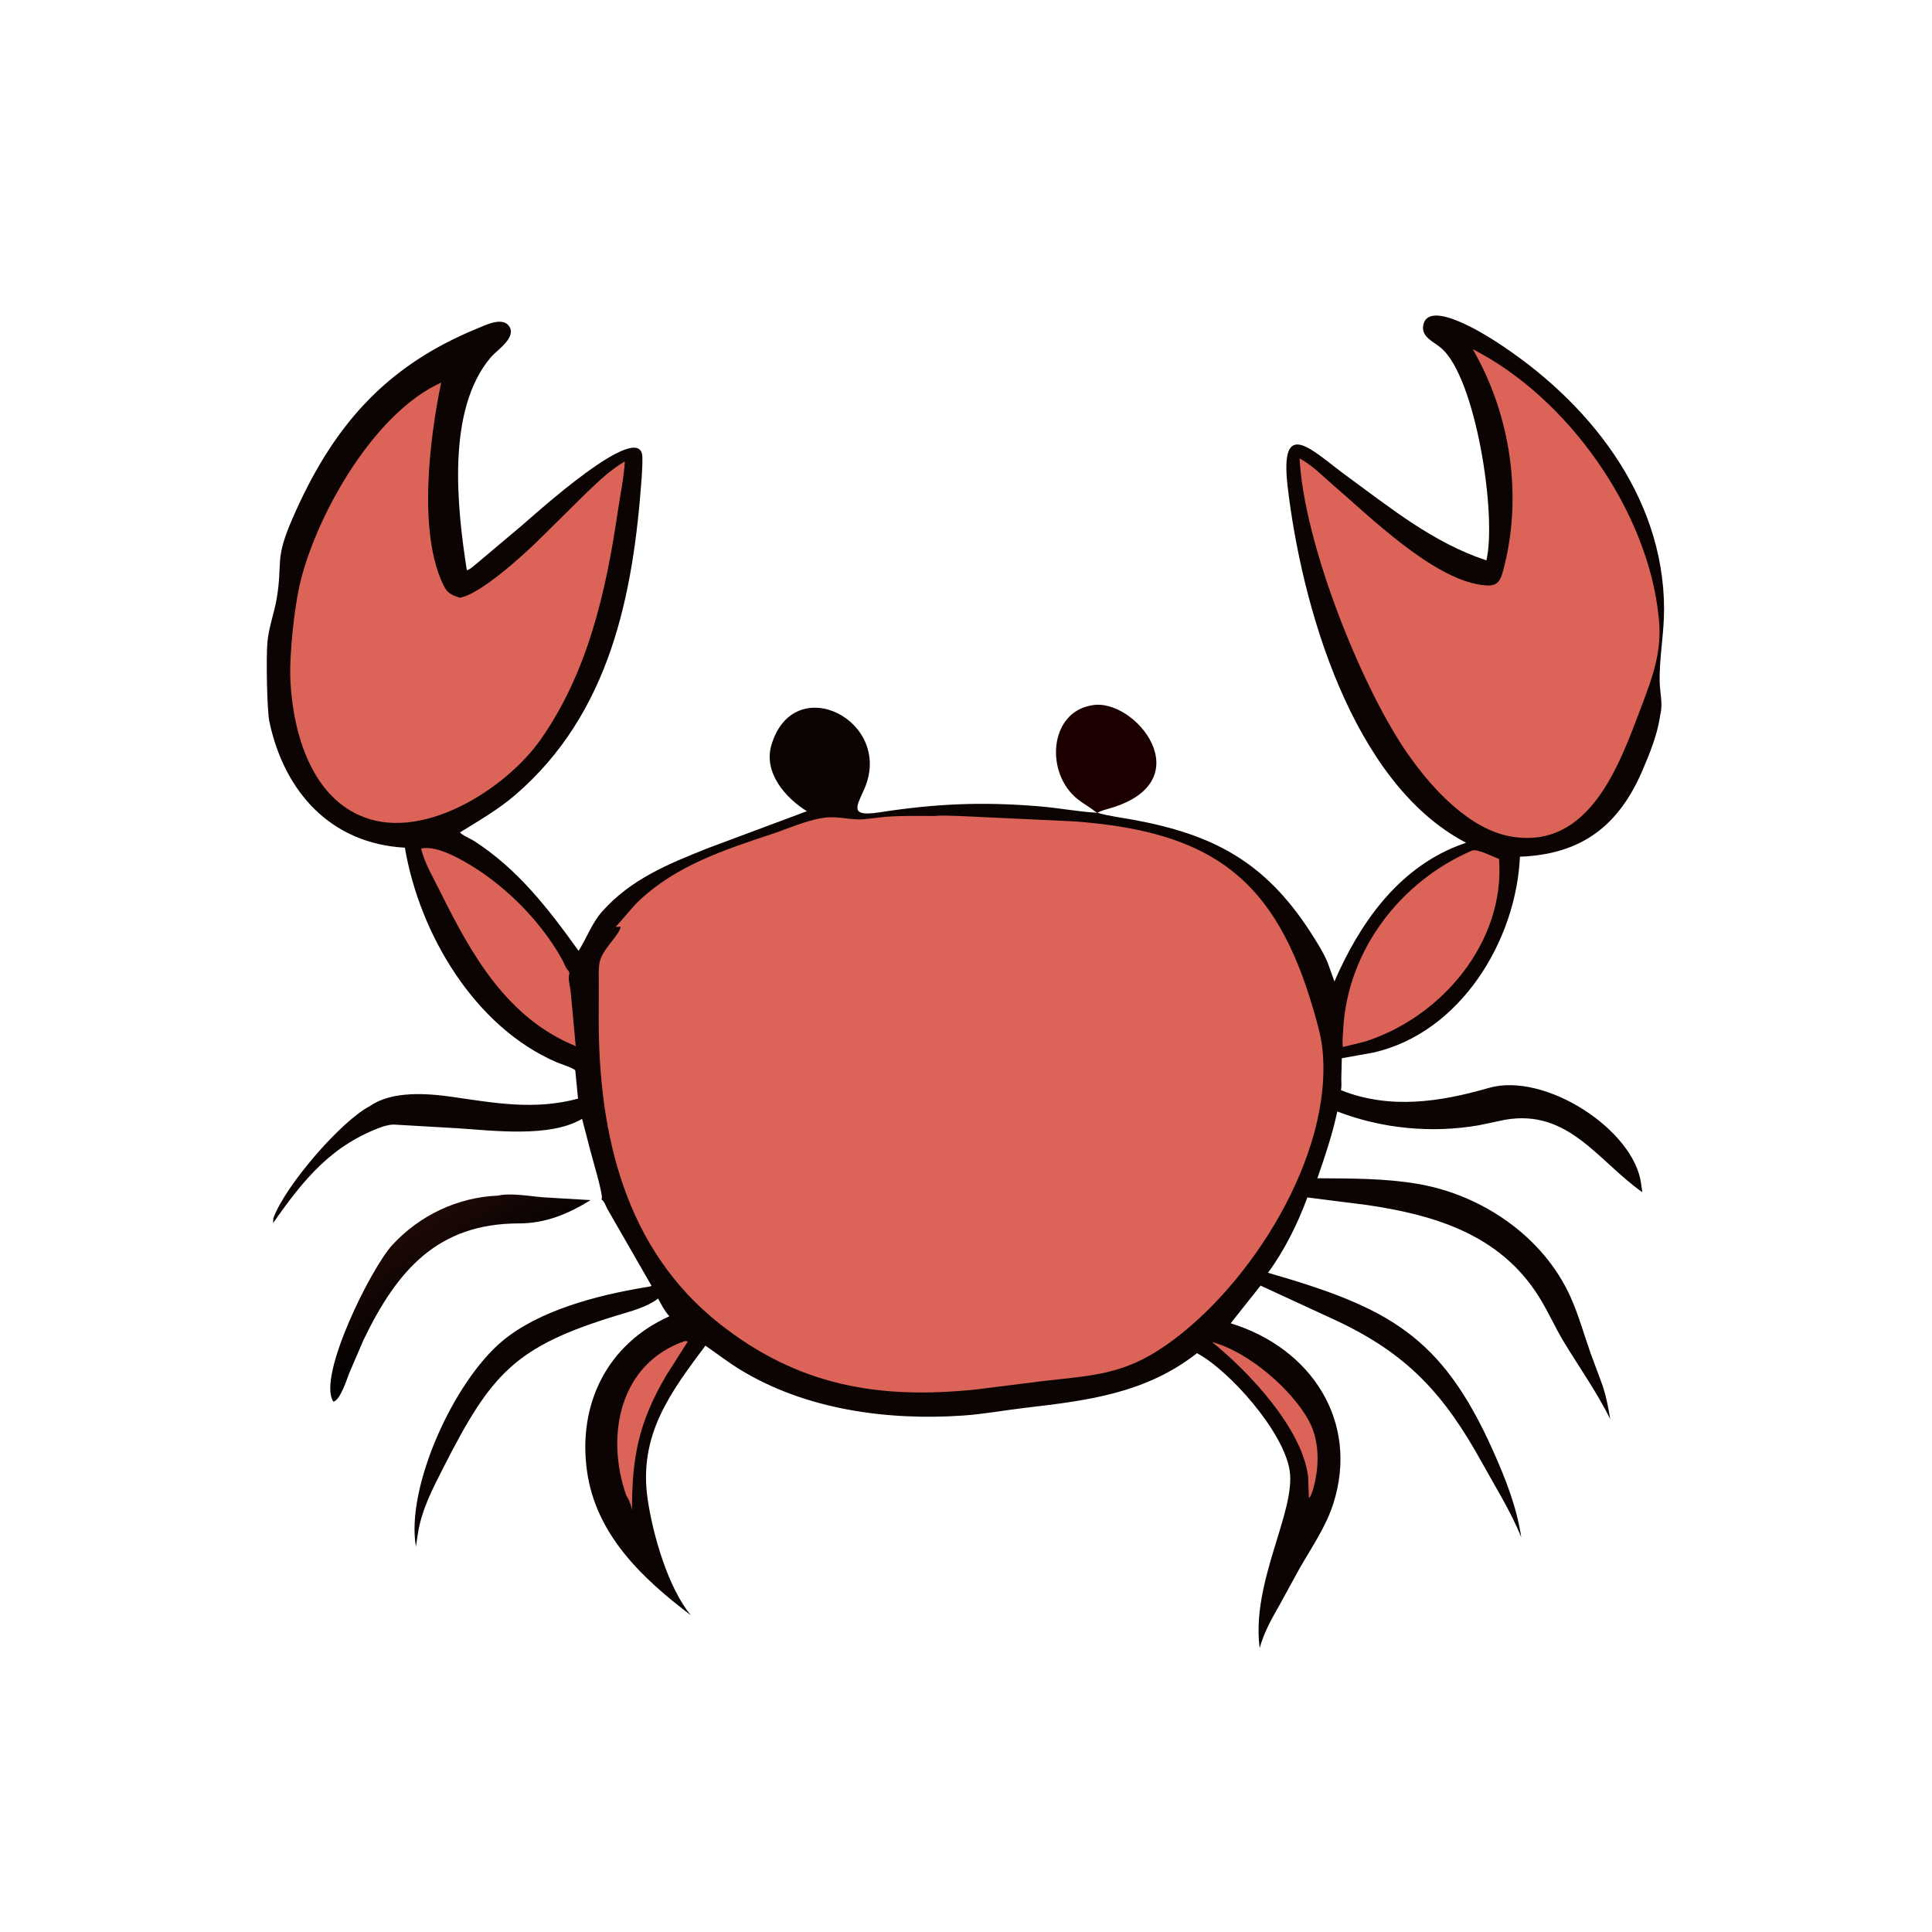
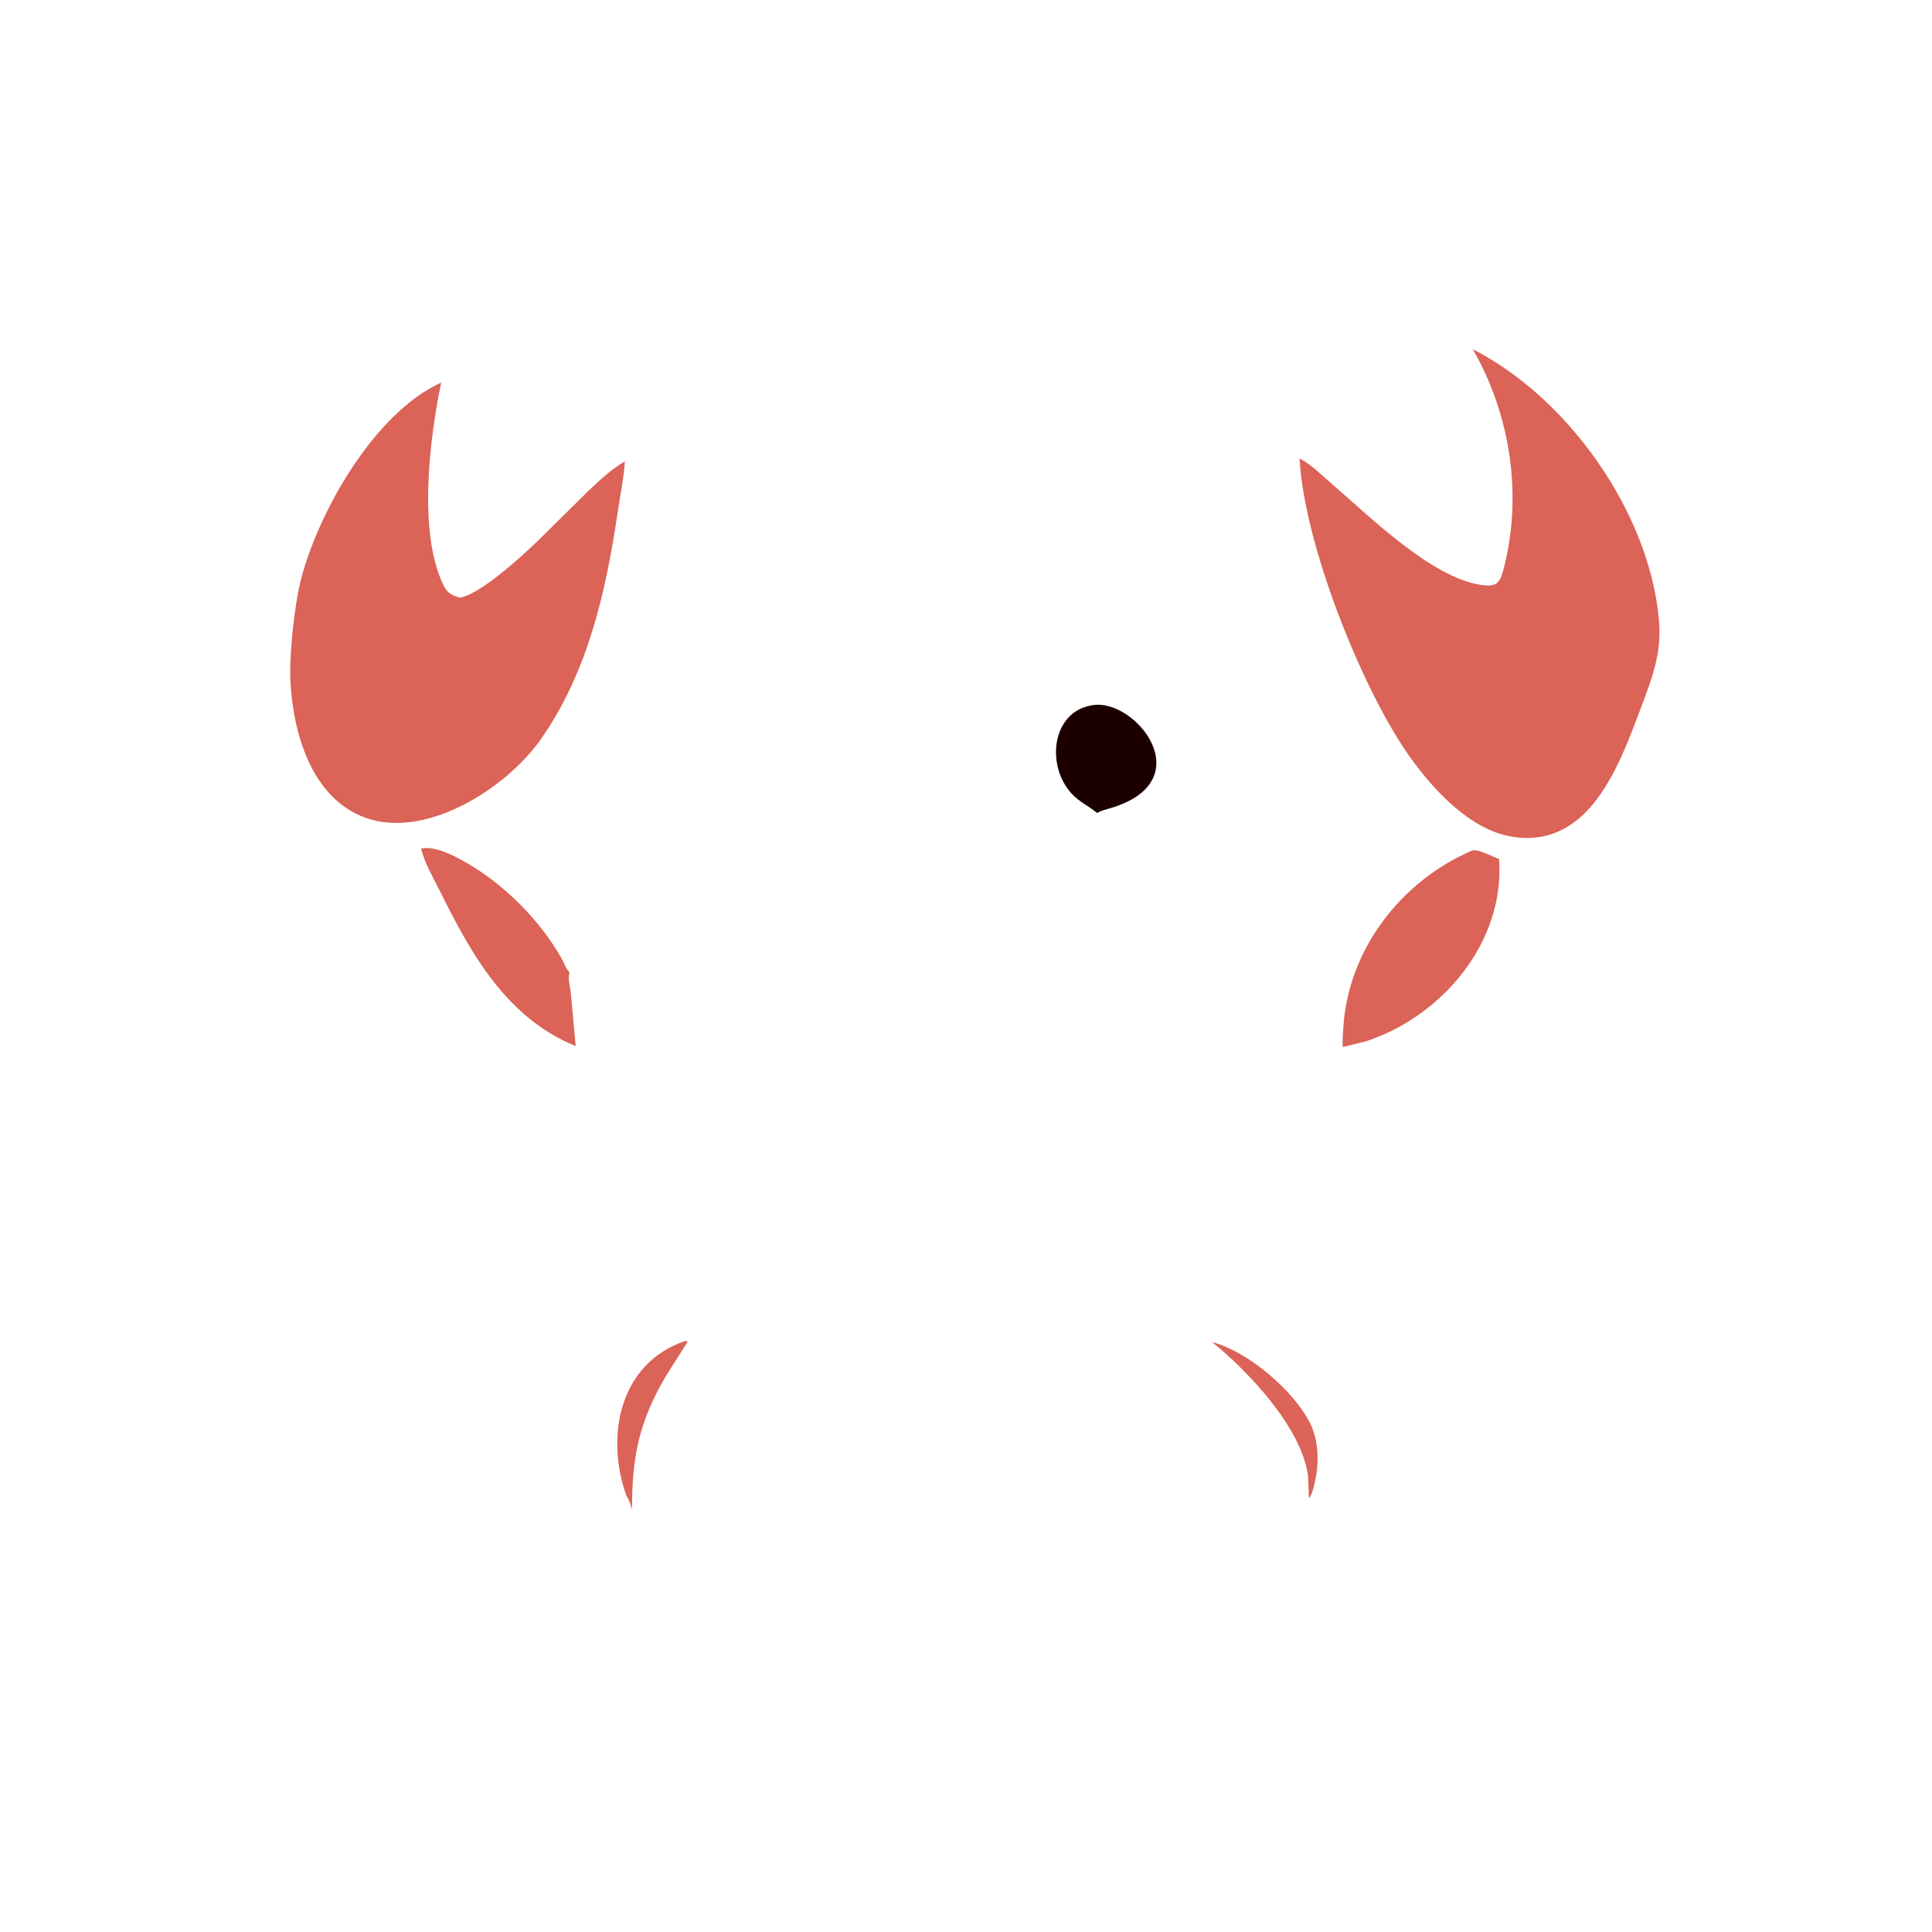
<svg xmlns="http://www.w3.org/2000/svg" version="1.1" style="display: block;" viewBox="0 0 2048 2048" width="640" height="640">
  <defs>
    <linearGradient id="Gradient1" gradientUnits="userSpaceOnUse" x1="491.883" y1="1391.84" x2="435.33" y2="1302.38">
      <stop class="stop0" offset="0" stop-opacity="1" stop-color="rgb(0,0,0)" />
      <stop class="stop1" offset="1" stop-opacity="1" stop-color="rgb(29,9,6)" />
    </linearGradient>
  </defs>
  <path transform="translate(0,0)" fill="rgb(28,0,0)" d="M 1162.68 861.561 L 1161.72 860.782 C 1155.57 855.863 1148.67 852.155 1142.5 847.293 C 1107.84 819.981 1112.04 756.189 1156 747.934 L 1157.55 747.626 C 1203.11 739.138 1274.47 827.665 1177.3 856.64 C 1172.73 858 1167.49 859.068 1163.44 861.637 L 1162.68 861.561 z" />
-   <path transform="translate(0,0)" fill="url(#Gradient1)" d="M 527.661 1267.41 C 541.958 1264.31 561.577 1268.07 575.981 1269.2 L 626.073 1272.17 C 601.898 1286.96 578.6 1296.83 549.884 1296.87 C 464.135 1297 420.965 1346.18 385.068 1420.99 L 370.433 1455.02 C 368.037 1460.94 360.716 1484.33 353.5 1485.82 L 352.897 1484.97 C 336.922 1457.66 393.415 1343.95 416.074 1319.5 C 445.029 1288.26 484.999 1269.22 527.661 1267.41 z" />
-   <path transform="translate(0,0)" fill="rgb(11,4,3)" d="M 1163.44 861.637 C 1176.2 865.222 1189.01 866.712 1201.99 869.115 C 1285.63 884.596 1340.59 913.075 1389.02 987.922 C 1395.65 998.162 1402.46 1008.95 1407.29 1020.18 L 1414.55 1040.42 C 1441.09 979.223 1481.15 921.9 1544.81 896.735 L 1554.09 893.323 C 1432.48 829.987 1379.46 640.143 1364.95 515.773 C 1356.08 439.77 1391.97 478.555 1426.34 503.645 C 1473.77 538.276 1519.16 575.365 1575.67 594.013 C 1586.85 545.39 1564.25 400.169 1527.72 368.945 C 1519.53 361.948 1505.82 357.124 1508.89 343.93 C 1515.07 317.42 1573.9 354.527 1584.06 361.025 C 1682.25 423.821 1763.92 524.425 1763.99 646 C 1764.01 671.721 1758.75 697.415 1759.35 723.115 C 1759.62 734.837 1762.92 745.657 1760.01 757.5 L 1759.47 760.875 C 1756.44 779.728 1748.77 798.716 1741.3 816.2 C 1716.56 874.161 1677.69 905.69 1611.21 908.142 C 1607.06 997.822 1547.73 1094.88 1455.95 1115.74 L 1422.39 1121.77 L 1421.83 1143 C 1421.85 1147.39 1422.33 1151.26 1421.49 1155.66 C 1473.51 1176.32 1526.49 1168.14 1578.24 1153.23 C 1637.6 1136.13 1732.4 1197.52 1739.69 1255 L 1740.94 1263.8 C 1693.66 1230.45 1662.63 1175.29 1595.38 1187 L 1567.5 1192.86 C 1517.56 1201.47 1465.06 1196.52 1417.56 1178.2 C 1412.63 1202 1404.37 1226.17 1396.47 1249 C 1432.06 1249.26 1467.71 1248.97 1502.91 1254.97 C 1571.01 1266.56 1636.01 1310.87 1664.74 1374.67 C 1673.41 1393.94 1679.06 1414.5 1686.08 1434.4 L 1699.11 1469.57 C 1702.78 1481.1 1704.97 1492.3 1706.87 1504.22 C 1692.81 1475.98 1675 1450.69 1658.59 1423.91 C 1648.76 1407.86 1641.25 1390.43 1631.26 1374.5 C 1589.91 1308.52 1520.66 1287.82 1448.57 1277.28 L 1385.85 1269.35 C 1376.03 1296.39 1361.19 1326.23 1344.11 1349.19 C 1471.08 1385.77 1527.99 1415.4 1582.64 1537.75 C 1595.87 1567.35 1607.73 1597.29 1612.6 1629.55 C 1601.48 1602.09 1585.31 1576.45 1571 1550.52 C 1530.66 1477.41 1491.66 1435.11 1416.44 1399.82 L 1336.28 1362.8 L 1304.56 1402.74 C 1390.42 1429.13 1440.85 1507.08 1413.49 1593.5 C 1405.65 1618.27 1390.76 1639.7 1377.93 1662 L 1356.94 1700.28 C 1348.16 1715.88 1340.08 1729.66 1335.3 1747.09 C 1326.13 1676.75 1373.89 1602.24 1367.05 1558.63 C 1360.6 1517.47 1303.27 1452.81 1268.87 1434.43 C 1214.97 1476.68 1153.83 1484.58 1088.18 1492.18 C 1065.82 1494.76 1043.23 1499 1020.83 1500.55 C 940.645 1506.08 853.457 1494.19 784.348 1451.71 C 771.733 1443.96 759.952 1434.87 747.782 1426.44 C 710.935 1475.79 676.576 1521 686.563 1589.32 C 692.155 1627.58 708.399 1683.32 732.345 1712.27 C 680.993 1673.29 631.611 1626.91 622.222 1559.22 C 612.331 1487.92 644.076 1424.67 709.59 1395.32 L 708.78 1394.42 C 704.13 1389.03 700.974 1382.69 697.598 1376.47 L 696.782 1377.11 C 685.477 1385.7 668.422 1390.07 654.988 1394.16 C 546.032 1427.29 520.913 1455.53 469.768 1556.19 C 458.332 1578.71 446.814 1600.63 442.935 1626 L 440.886 1639.5 C 430.081 1576.38 480.888 1464.72 532.424 1421.62 C 571.149 1389.23 632.414 1373.2 682.473 1364.84 C 685.288 1364.37 688.023 1364.11 690.725 1363.14 L 643.485 1280.92 C 641.836 1277.64 640.673 1273.44 637.536 1271.5 L 637.931 1270.56 C 639.256 1265.38 627.322 1226.19 625.311 1217.89 L 617.042 1186.03 C 583.081 1206.17 523.052 1198.47 485.857 1196.05 L 418.053 1192.12 C 414.344 1191.89 410.689 1192.99 407.079 1193.76 C 351.888 1213.07 321.847 1250.19 289.5 1296.49 L 289.736 1291.5 C 302.021 1257.11 362.185 1187.53 392.528 1172.29 L 392.564 1172.19 C 416.029 1156.1 453.204 1158.93 479.94 1162.81 C 525.207 1169.39 567.07 1176.94 612.759 1164.59 L 609.8 1134.63 C 607.901 1132.1 594.111 1127.77 590.308 1126.14 C 503.175 1088.78 444.69 989.922 429.196 898.581 C 351.074 894.343 301.477 839.867 285.59 765.165 C 282.947 752.737 282.026 697.728 283.45 681.033 C 284.821 664.971 290.966 649.147 293.532 633.21 C 299.679 595.033 290.909 593.671 309.878 550 C 351.64 453.859 406.86 388.693 506.009 348.171 C 514.531 344.688 532.282 335.634 539.498 345.526 C 548.25 357.522 526.844 371.052 520.455 378.54 C 472.792 434.405 484.56 538.261 494.856 604.488 C 498.162 603.836 502.914 599.189 505.682 597.066 L 553.833 556.489 C 563.643 548.253 680.205 441.847 680.939 484.685 C 681.064 491.996 680.708 499.21 680.184 506.5 C 671.219 631.085 646.562 756.178 546.353 842.556 C 528.176 858.224 507.906 869.76 487.654 882.353 C 489.459 885.209 498.839 889.088 502.068 891.156 C 548.769 921.075 581.367 963.349 613.333 1007.96 C 621.774 994.561 627.578 978.385 638.089 966.5 C 668.725 931.861 708.495 915.788 750.354 899.105 L 855.341 859.907 C 832.525 845.806 809.086 818.911 817.717 789.812 C 841.425 709.888 947.872 764.059 916.197 836.367 C 908.135 854.77 899.733 866.14 932.149 861.129 C 991.859 851.899 1040.68 849.718 1101.35 854.704 C 1121.88 856.391 1142.17 860.348 1162.68 861.561 L 1163.44 861.637 z" />
  <path transform="translate(0,0)" fill="rgb(219,99,87)" d="M 1284.9 1422.67 L 1286.11 1422.99 C 1323.89 1433.5 1369.73 1473.19 1387.5 1506.18 C 1399.45 1528.35 1398.63 1556.71 1391.42 1580.35 C 1390.4 1582.86 1389.68 1586.29 1387.5 1587.89 L 1386.64 1565.16 C 1380.23 1513.77 1323.43 1453.84 1284.9 1422.67 z" />
  <path transform="translate(0,0)" fill="rgb(219,99,87)" d="M 726.156 1421.5 L 729.132 1422 L 706.583 1457.49 C 676.974 1507.32 669.859 1545.1 669.933 1600.76 C 669.264 1597.25 668.33 1594.21 666.928 1590.92 L 666.474 1589.88 L 663.661 1584.66 C 641.605 1521.23 657.071 1445.12 726.156 1421.5 z" />
  <path transform="translate(0,0)" fill="rgb(219,99,87)" d="M 446.442 899.5 C 460.379 896.458 479.519 906.203 491.335 912.771 C 532.91 935.882 572.137 974.748 595.591 1016.56 C 597.733 1020.38 599.575 1026.36 602.755 1029.31 L 603.671 1031.5 C 601.686 1037.68 604.393 1045.44 605.03 1051.98 L 610.268 1108.94 C 537.671 1079.32 499.968 1012.55 466.768 945.41 C 459.895 931.509 449.756 914.611 446.442 899.5 z" />
  <path transform="translate(0,0)" fill="rgb(219,99,87)" d="M 1560.71 901.5 C 1567.2 899.96 1582.23 908.138 1589.09 910.523 C 1595.55 998.318 1528.71 1077.95 1447.01 1104.1 L 1423.45 1109.9 C 1422.74 1103.87 1423.53 1097.28 1423.85 1091.2 C 1428.31 1007.28 1484.79 934.016 1560.71 901.5 z" />
  <path transform="translate(0,0)" fill="rgb(219,99,87)" d="M 467.667 405.549 C 455.242 465.498 442.945 565.043 470.127 620.355 C 474.493 629.238 478.461 630.49 487.333 633.603 C 509.056 630.098 553.668 589.272 569.181 574.236 L 622.899 521.182 C 635.512 509.237 647.28 497.946 662.37 489.062 C 661.272 507.112 657.383 525.155 654.753 543.018 C 642.257 627.898 622.94 713.164 572.786 784.395 C 536.357 835.7 451.332 890.25 387 866.713 C 330.041 845.874 310.68 776.969 307.856 721.984 C 306.463 694.867 311.983 641.986 318.914 614.782 C 337.099 543.408 396.609 437.75 467.667 405.549 z" />
  <path transform="translate(0,0)" fill="rgb(219,99,87)" d="M 1561.16 370.141 C 1662.46 421.828 1747.12 542.15 1758.29 654.32 L 1758.45 656 C 1762.07 691.307 1751.38 718.713 1739.09 751.262 C 1716.62 810.728 1684.8 900.994 1601.83 886.762 C 1558.44 879.32 1519.86 837.66 1495.44 803.587 L 1490.73 796.926 C 1442.45 726.319 1382.24 575.987 1377.61 485.943 C 1390.65 492.867 1402.01 504.539 1413.16 514.137 C 1451.41 547.075 1517.83 612.649 1569.93 619.985 L 1571.5 620.185 C 1584.68 621.975 1589.51 619.093 1593.14 605.824 C 1614.53 527.561 1601.67 440.143 1561.16 370.141 z" />
-   <path transform="translate(0,0)" fill="rgb(219,99,87)" d="M 991.197 864.952 C 998.952 864.088 1007.56 864.885 1015.45 864.922 L 1138.55 870.698 C 1286.39 881.492 1352.36 932.815 1392.4 1070.72 C 1396.37 1084.4 1400.48 1098.63 1401.91 1112.84 C 1413.16 1224.61 1325.71 1363.34 1236.33 1425.78 C 1190.98 1457.46 1158.81 1457.86 1105 1464.06 L 1035.24 1472.83 C 930.052 1483.91 844.908 1468.21 762.587 1403.09 C 662.918 1324.24 634.634 1203.41 634.661 1080.81 L 634.732 1043.33 C 634.76 1036.19 634.31 1028.59 635.357 1021.5 C 637.607 1006.27 656.558 991.962 657.945 982.317 C 656.111 982.501 654.418 982.649 652.577 982.5 C 661.327 973.363 668.929 962.809 678.108 954.176 C 716.877 917.708 767.97 900.673 817.361 884.407 C 834.872 878.64 854.497 869.608 872.672 866.997 L 874.5 866.753 C 889.394 864.69 903.51 870.338 918.876 868.069 L 938.572 865.873 C 956.021 864.515 973.701 864.941 991.197 864.952 z" />
</svg>